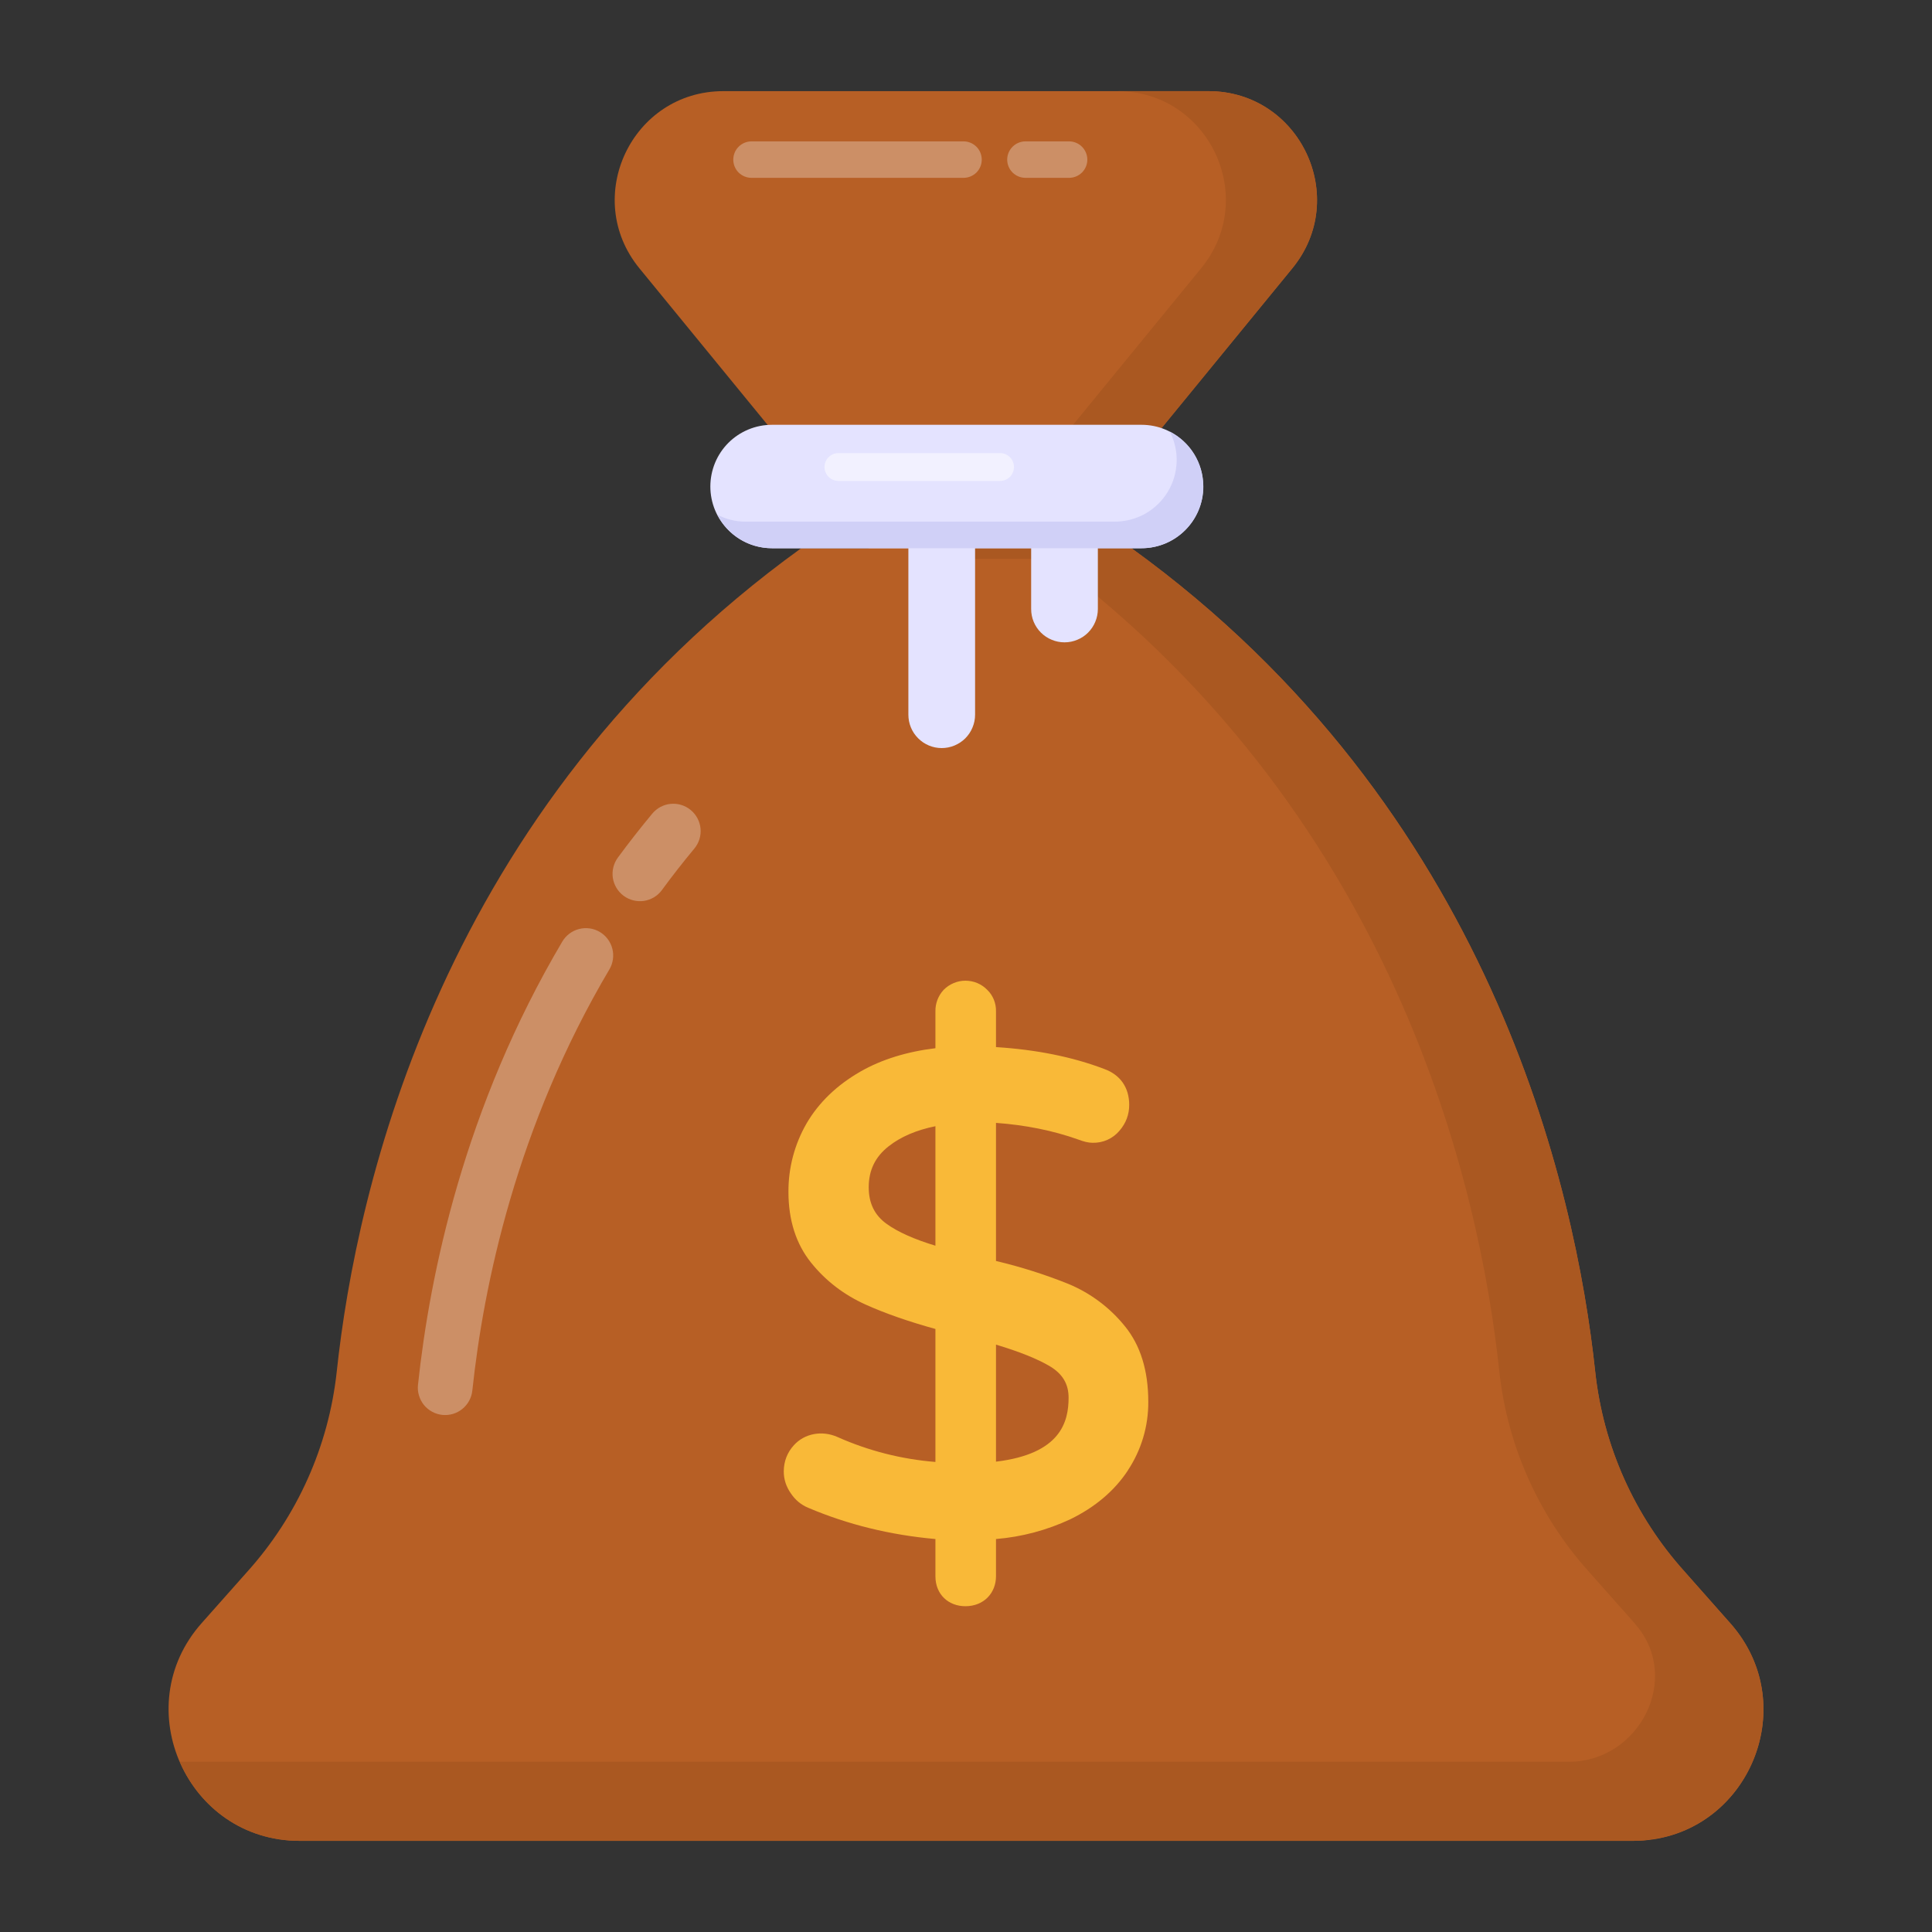
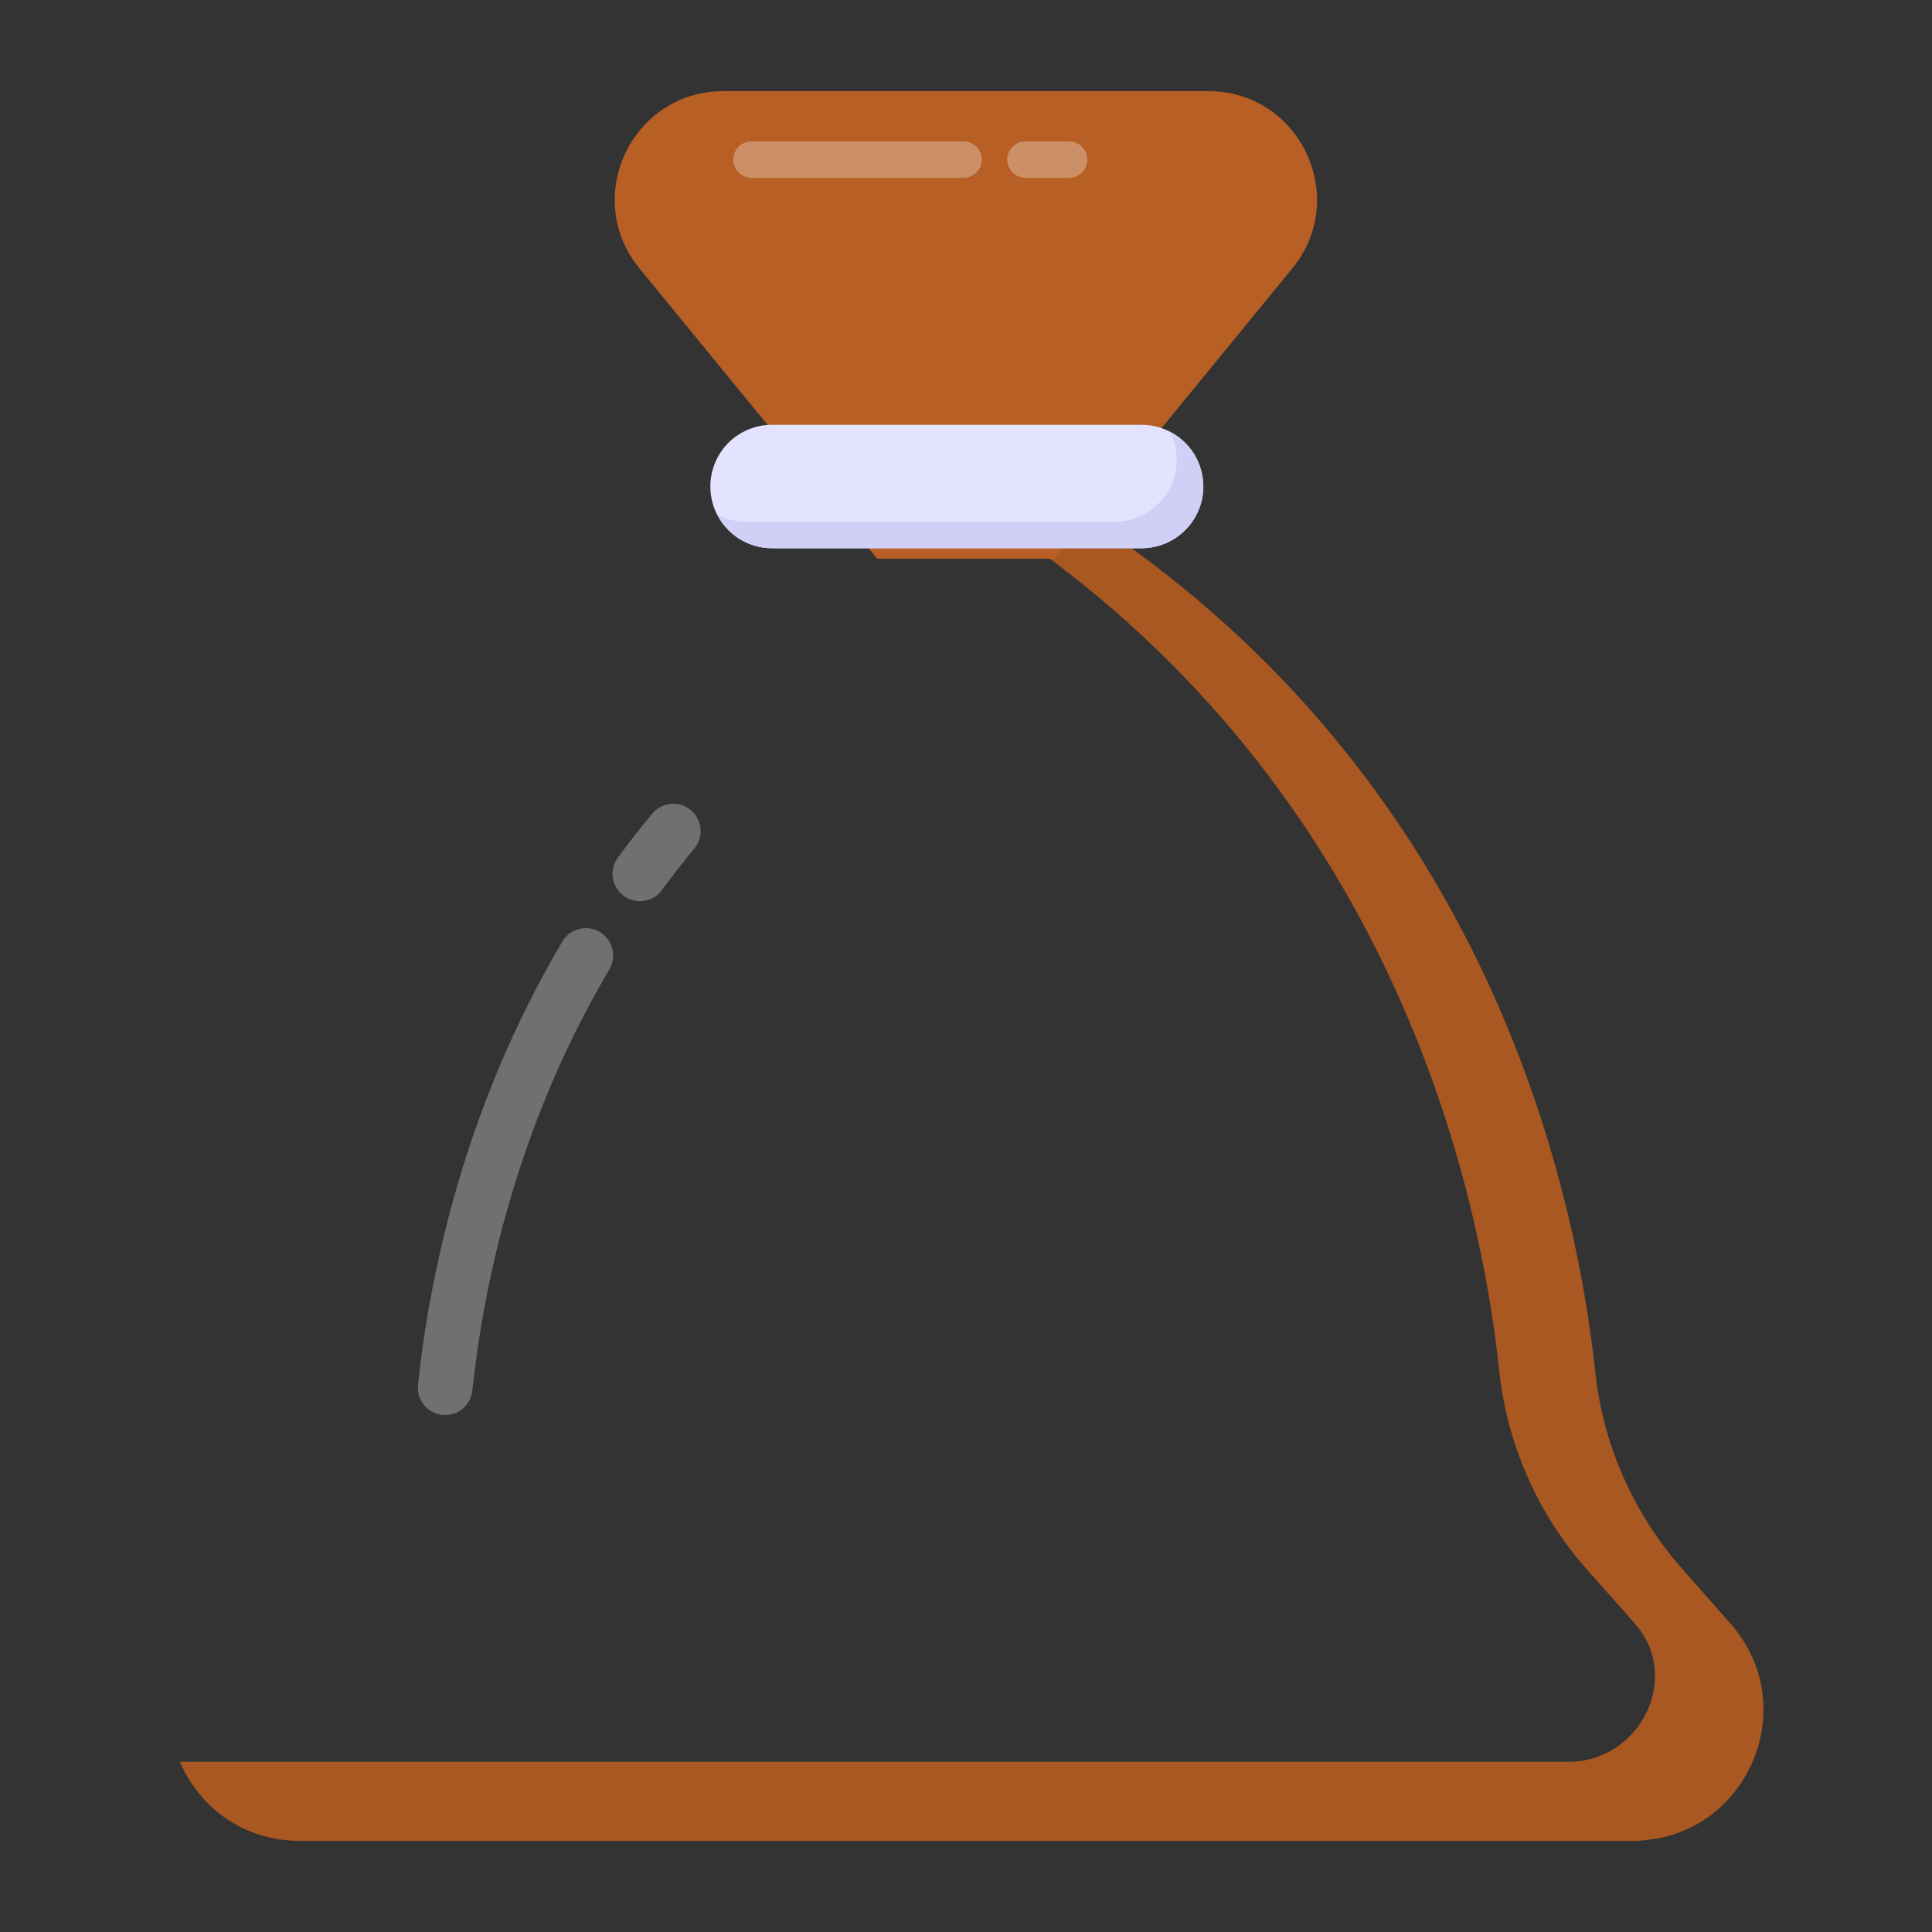
<svg xmlns="http://www.w3.org/2000/svg" width="40" height="40" viewBox="0 0 40 40" fill="none">
  <rect x="0" y="0" width="40" height="40" fill="#333333" stroke="none" />
-   <path d="M33.808 38.113H6.204C3.875 38.113 2.627 35.348 4.175 33.605L5.122 32.538C6.156 31.388 6.803 29.943 6.971 28.405C7.376 24.604 9.134 16.73 16.588 11.35H23.426C30.864 16.729 32.622 24.604 33.028 28.406C33.196 29.943 33.842 31.389 34.876 32.538L35.823 33.605C37.37 35.349 36.138 38.113 33.808 38.113Z" fill="#B75F25" />
  <path d="M34.53 38.015C34.417 38.045 34.296 38.068 34.175 38.083C34.055 38.106 33.934 38.113 33.806 38.113H6.206C5.021 38.113 4.123 37.404 3.723 36.476H32.477C33.941 36.476 34.825 34.747 33.866 33.638C33.858 33.63 33.851 33.615 33.843 33.608L32.892 32.536C31.86 31.387 31.213 29.943 31.043 28.408C30.643 24.604 28.885 16.732 21.443 11.351H23.428C30.862 16.732 32.621 24.604 33.028 28.408C33.194 29.944 33.842 31.389 34.877 32.536L35.821 33.608C37.202 35.162 36.372 37.517 34.53 38.015Z" fill="#AA5821" />
  <path d="M25.018 1.887H14.977C13.082 1.887 12.039 4.09 13.239 5.556L18.161 11.568H21.835L26.756 5.556C27.956 4.09 26.913 1.887 25.018 1.887Z" fill="#B75F25" />
-   <path d="M26.755 5.555L21.834 11.57H19.947L24.868 5.555C26.068 4.091 25.026 1.887 23.132 1.887H25.019C26.913 1.887 27.955 4.091 26.755 5.555Z" fill="#AA5821" />
-   <path d="M19.497 15.488C19.314 15.488 19.138 15.415 19.009 15.285C18.879 15.156 18.807 14.98 18.807 14.797V10.661C18.807 10.478 18.879 10.302 19.009 10.173C19.138 10.043 19.314 9.971 19.497 9.971C19.68 9.971 19.856 10.043 19.985 10.173C20.115 10.302 20.188 10.478 20.188 10.661V14.797C20.188 14.888 20.17 14.978 20.135 15.061C20.101 15.145 20.05 15.221 19.986 15.286C19.922 15.35 19.845 15.4 19.762 15.435C19.678 15.47 19.588 15.488 19.497 15.488ZM22.04 13.299C21.949 13.299 21.859 13.281 21.775 13.246C21.692 13.212 21.615 13.161 21.551 13.097C21.487 13.033 21.436 12.957 21.401 12.873C21.366 12.789 21.349 12.699 21.349 12.608V10.359C21.349 10.176 21.421 10.001 21.551 9.871C21.68 9.741 21.856 9.669 22.039 9.669C22.222 9.669 22.398 9.741 22.527 9.871C22.657 10.001 22.73 10.176 22.73 10.359V12.608C22.73 12.699 22.712 12.789 22.677 12.873C22.643 12.956 22.592 13.032 22.528 13.097C22.464 13.161 22.388 13.212 22.304 13.246C22.22 13.281 22.131 13.299 22.04 13.299Z" fill="#E4E3FF" />
  <path d="M24.911 10.073C24.911 10.779 24.34 11.35 23.633 11.35H15.985C15.817 11.35 15.651 11.317 15.496 11.253C15.341 11.189 15.2 11.095 15.081 10.976C14.962 10.857 14.868 10.717 14.804 10.562C14.74 10.407 14.707 10.24 14.707 10.073C14.707 9.905 14.74 9.739 14.804 9.583C14.868 9.428 14.962 9.287 15.081 9.168C15.199 9.05 15.34 8.956 15.495 8.892C15.651 8.827 15.817 8.795 15.985 8.795H23.633C24.34 8.795 24.911 9.366 24.911 10.073Z" fill="#E4E3FF" />
  <path d="M24.914 10.076C24.914 10.777 24.34 11.351 23.631 11.351H15.986C15.488 11.351 15.065 11.072 14.854 10.657C15.027 10.747 15.223 10.8 15.435 10.8H23.087C23.306 10.799 23.521 10.742 23.712 10.635C23.902 10.527 24.062 10.372 24.176 10.185C24.29 9.998 24.353 9.785 24.361 9.566C24.369 9.348 24.32 9.131 24.22 8.936C24.635 9.147 24.914 9.578 24.914 10.076Z" fill="#D0D0F7" />
-   <path d="M23.292 27.461C22.982 27.075 22.579 26.773 22.122 26.583C21.634 26.387 21.133 26.228 20.621 26.107V23.248C21.229 23.292 21.802 23.407 22.322 23.592C22.439 23.637 22.535 23.66 22.62 23.66C22.726 23.663 22.831 23.642 22.928 23.599C23.025 23.555 23.11 23.491 23.178 23.41C23.313 23.253 23.379 23.075 23.379 22.876C23.379 22.517 23.195 22.252 22.862 22.132C22.207 21.882 21.454 21.731 20.621 21.679V20.937C20.623 20.854 20.607 20.772 20.576 20.695C20.544 20.618 20.497 20.548 20.437 20.491C20.378 20.431 20.308 20.384 20.231 20.352C20.154 20.32 20.071 20.304 19.987 20.304C19.904 20.304 19.821 20.321 19.744 20.354C19.667 20.386 19.597 20.433 19.538 20.493C19.426 20.613 19.364 20.773 19.367 20.937V21.702C18.773 21.774 18.25 21.936 17.814 22.186C17.324 22.467 16.95 22.829 16.698 23.261C16.45 23.692 16.321 24.18 16.324 24.677C16.324 25.262 16.481 25.754 16.791 26.14C17.091 26.516 17.475 26.81 17.928 27.013C18.322 27.19 18.806 27.36 19.367 27.515V30.268C18.667 30.212 17.982 30.038 17.34 29.752C17.02 29.61 16.659 29.677 16.439 29.919C16.299 30.069 16.227 30.26 16.227 30.465C16.227 30.623 16.274 30.777 16.374 30.919C16.467 31.058 16.59 31.159 16.738 31.219C17.55 31.564 18.433 31.781 19.367 31.864V32.635C19.367 33.017 19.643 33.255 19.987 33.255C20.373 33.255 20.621 32.977 20.621 32.635V31.864C21.155 31.82 21.676 31.681 22.161 31.454C22.672 31.205 23.073 30.866 23.35 30.446V30.444C23.63 30.022 23.778 29.526 23.774 29.02C23.774 28.379 23.612 27.854 23.292 27.461ZM22.124 28.937C22.124 29.435 21.963 30.101 20.621 30.262V27.839C21.104 27.984 21.482 28.135 21.742 28.29C22.002 28.449 22.124 28.656 22.124 28.937ZM18.358 25.34C18.108 25.161 17.986 24.912 17.986 24.582C17.986 24.228 18.12 23.951 18.399 23.732C18.645 23.538 18.97 23.397 19.367 23.317V25.791C18.931 25.659 18.591 25.508 18.358 25.34Z" fill="#F9B938" />
  <path opacity="0.3" d="M19.949 3.682H15.559C15.459 3.682 15.363 3.642 15.292 3.572C15.221 3.501 15.182 3.405 15.182 3.305C15.182 3.205 15.221 3.109 15.292 3.038C15.363 2.967 15.459 2.927 15.559 2.927H19.949C20.049 2.927 20.145 2.967 20.216 3.038C20.287 3.109 20.326 3.205 20.326 3.305C20.326 3.405 20.287 3.501 20.216 3.572C20.145 3.642 20.049 3.682 19.949 3.682ZM22.134 3.682H21.231C21.131 3.682 21.035 3.642 20.964 3.572C20.893 3.501 20.853 3.405 20.853 3.305C20.853 3.205 20.893 3.109 20.964 3.038C21.035 2.967 21.131 2.927 21.231 2.927H22.134C22.234 2.927 22.33 2.967 22.401 3.038C22.472 3.109 22.512 3.205 22.512 3.305C22.512 3.405 22.472 3.501 22.401 3.572C22.33 3.642 22.234 3.682 22.134 3.682Z" fill="white" />
-   <path opacity="0.5" d="M20.705 9.957H17.358C17.282 9.957 17.209 9.927 17.155 9.873C17.101 9.819 17.07 9.745 17.07 9.669C17.07 9.593 17.101 9.519 17.155 9.465C17.209 9.411 17.282 9.381 17.358 9.381H20.705C20.782 9.381 20.855 9.411 20.909 9.465C20.963 9.519 20.993 9.593 20.993 9.669C20.993 9.745 20.963 9.819 20.909 9.873C20.855 9.927 20.782 9.957 20.705 9.957Z" fill="white" />
  <path opacity="0.3" d="M12.912 18.547C12.791 18.457 12.711 18.324 12.688 18.176C12.666 18.028 12.704 17.876 12.792 17.756C13.017 17.45 13.254 17.147 13.504 16.846C13.6 16.73 13.738 16.657 13.887 16.643C14.037 16.629 14.185 16.675 14.301 16.771C14.417 16.867 14.489 17.004 14.504 17.154C14.518 17.303 14.472 17.452 14.376 17.568C14.14 17.852 13.916 18.138 13.704 18.428C13.66 18.488 13.604 18.539 13.541 18.577C13.477 18.615 13.406 18.641 13.332 18.652C13.259 18.663 13.184 18.659 13.112 18.641C13.039 18.623 12.972 18.591 12.912 18.547ZM9.157 29.294C9.083 29.286 9.011 29.264 8.946 29.228C8.881 29.193 8.823 29.145 8.776 29.087C8.73 29.029 8.695 28.962 8.674 28.891C8.652 28.82 8.646 28.745 8.654 28.671C8.898 26.377 9.614 22.922 11.642 19.494C11.719 19.365 11.843 19.271 11.989 19.234C12.134 19.197 12.289 19.218 12.418 19.295C12.547 19.371 12.64 19.496 12.678 19.642C12.715 19.787 12.693 19.941 12.617 20.07C10.692 23.323 10.011 26.608 9.779 28.791C9.763 28.94 9.688 29.077 9.572 29.171C9.455 29.266 9.306 29.309 9.157 29.294Z" fill="white" />
</svg>